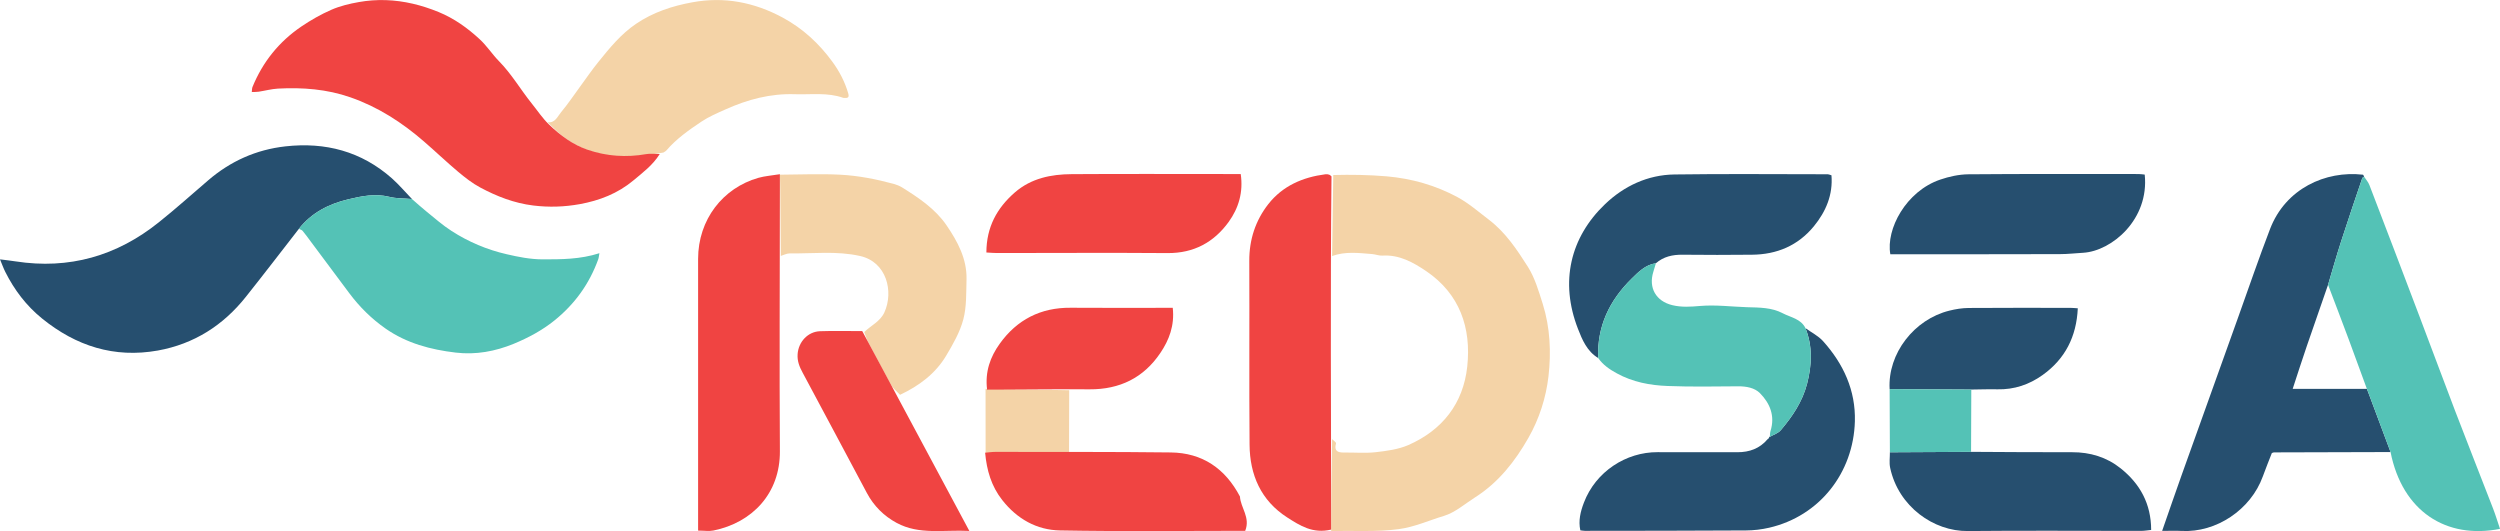
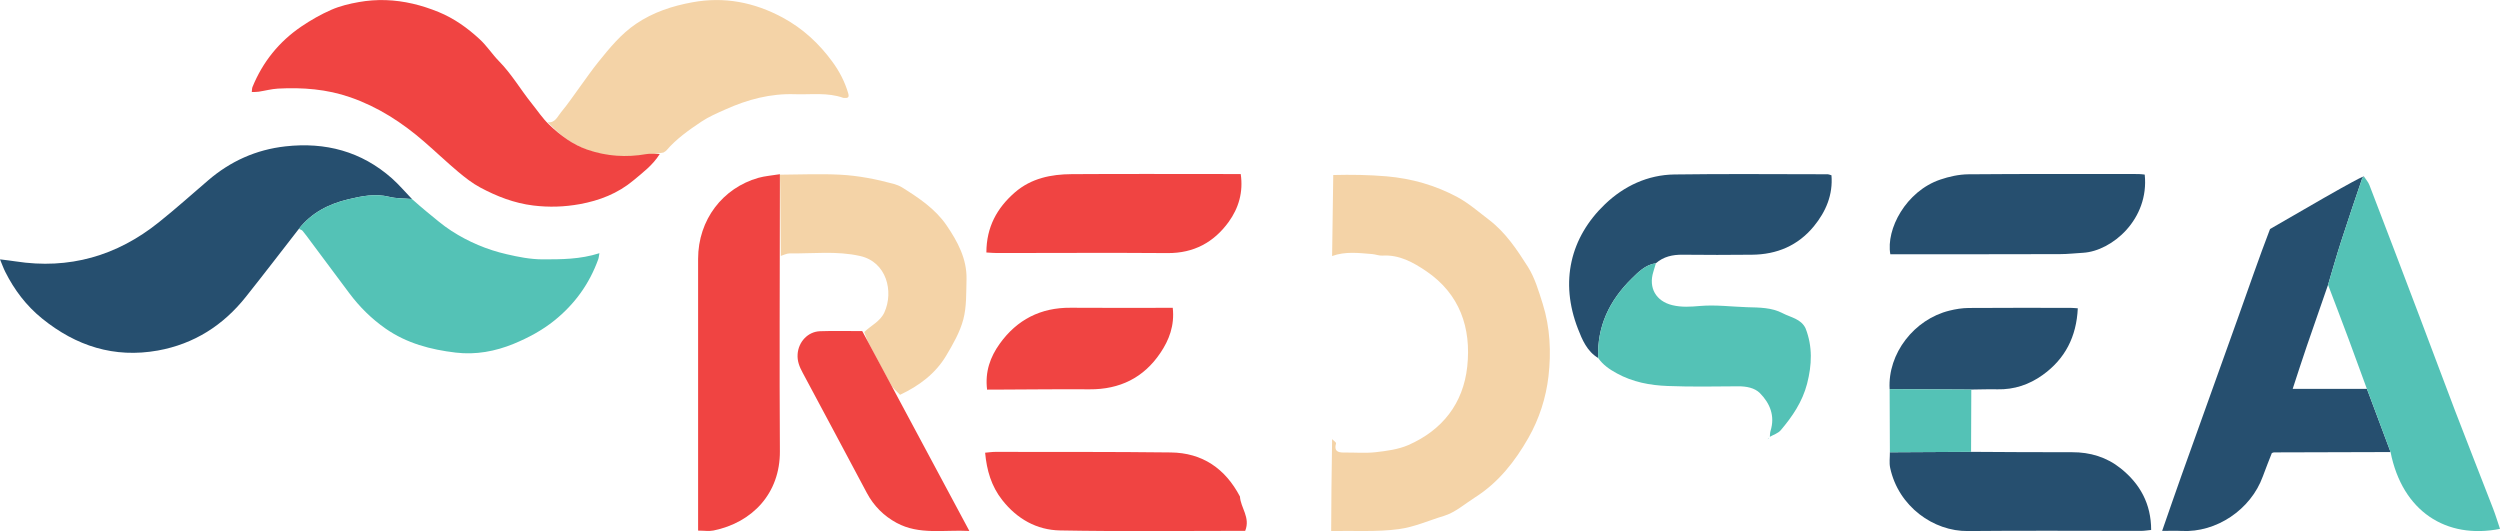
<svg xmlns="http://www.w3.org/2000/svg" width="179pt" height="38.03pt" viewBox="0 0 179 38.03" version="1.1">
  <defs>
    <clipPath id="clip1">
      <path d="M 95 12 L 111 12 L 111 38.031 L 95 38.031 Z M 95 12 " />
    </clipPath>
    <clipPath id="clip2">
      <path d="M 154 12 L 172 12 L 172 38.031 L 154 38.031 Z M 154 12 " />
    </clipPath>
    <clipPath id="clip3">
      <path d="M 49 12 L 56 12 L 56 38.031 L 49 38.031 Z M 49 12 " />
    </clipPath>
    <clipPath id="clip4">
-       <path d="M 89 12 L 96 12 L 96 38.031 L 89 38.031 Z M 89 12 " />
-     </clipPath>
+       </clipPath>
    <clipPath id="clip5">
      <path d="M 166 12 L 179 12 L 179 38.031 L 166 38.031 Z M 166 12 " />
    </clipPath>
    <clipPath id="clip6">
-       <path d="M 113 23 L 133 23 L 133 38.031 L 113 38.031 Z M 113 23 " />
-     </clipPath>
+       </clipPath>
    <clipPath id="clip7">
      <path d="M 135 32 L 155 32 L 155 38.031 L 135 38.031 Z M 135 32 " />
    </clipPath>
    <clipPath id="clip8">
      <path d="M 70 32 L 90 32 L 90 38.031 L 70 38.031 Z M 70 32 " />
    </clipPath>
    <clipPath id="clip9">
      <path d="M 57 23 L 70 23 L 70 38.031 L 57 38.031 Z M 57 23 " />
    </clipPath>
  </defs>
  <g id="surface1">
    <path style=" stroke:none;fill-rule:nonzero;fill:rgb(95.508%,82.555%,65.594%);fill-opacity:1;" d="M 47.5 10.922 C 46.449 11.109 45.398 11.242 44.324 11.188 C 42.656 11.102 41.164 10.57 39.914 9.434 C 39.672 9.211 39.445 8.98 39.207 8.754 C 39.754 8.82 39.918 8.336 40.172 8.035 C 40.668 7.441 41.102 6.793 41.559 6.168 C 41.98 5.594 42.383 5.004 42.832 4.449 C 43.645 3.441 44.461 2.434 45.551 1.699 C 46.77 0.875 48.137 0.426 49.574 0.164 C 51.863 -0.258 54.008 0.164 56.039 1.258 C 57.477 2.035 58.645 3.113 59.602 4.426 C 60.105 5.113 60.492 5.859 60.73 6.676 C 60.809 6.957 60.742 7.031 60.449 7.012 C 60.426 7.012 60.402 7.016 60.383 7.008 C 59.254 6.602 58.082 6.785 56.926 6.746 C 55.172 6.684 53.527 7.121 51.941 7.836 C 51.355 8.098 50.75 8.355 50.219 8.711 C 49.32 9.312 48.43 9.938 47.715 10.77 C 47.66 10.836 47.574 10.871 47.5 10.922 " />
    <path style=" stroke:none;fill-rule:nonzero;fill:rgb(15.097%,31.175%,43.553%);fill-opacity:1;" d="M 21.398 16.387 C 20.137 18.008 18.891 19.637 17.613 21.242 C 15.984 23.297 13.895 24.629 11.301 25.098 C 8.18 25.656 5.445 24.777 3.012 22.805 C 1.879 21.887 1.027 20.758 0.379 19.469 C 0.242 19.195 0.141 18.91 0 18.57 C 0.422 18.625 0.77 18.66 1.113 18.715 C 4.949 19.309 8.367 18.328 11.375 15.914 C 12.578 14.953 13.727 13.922 14.898 12.918 C 16.496 11.543 18.336 10.715 20.434 10.48 C 23.297 10.16 25.875 10.836 28.062 12.77 C 28.574 13.227 29.02 13.754 29.496 14.25 C 28.953 14.203 28.387 14.223 27.859 14.09 C 26.859 13.844 25.891 14.043 24.941 14.27 C 23.551 14.598 22.309 15.227 21.398 16.387 " />
    <path style=" stroke:none;fill-rule:nonzero;fill:rgb(94.037%,26.938%,25.966%);fill-opacity:1;" d="M 47.238 11.027 C 46.738 11.828 46.023 12.355 45.352 12.918 C 44.234 13.855 42.91 14.363 41.508 14.617 C 40.414 14.816 39.312 14.852 38.188 14.715 C 36.812 14.547 35.57 14.059 34.379 13.422 C 33.816 13.121 33.301 12.715 32.809 12.305 C 31.973 11.602 31.184 10.848 30.359 10.133 C 28.789 8.77 27.066 7.656 25.09 6.969 C 23.402 6.379 21.66 6.25 19.898 6.344 C 19.438 6.371 18.98 6.496 18.523 6.566 C 18.375 6.59 18.223 6.582 18.027 6.59 C 18.047 6.438 18.039 6.324 18.078 6.23 C 18.809 4.438 19.98 2.98 21.582 1.895 C 22.258 1.438 22.977 1.027 23.727 0.699 C 24.344 0.43 25.023 0.266 25.695 0.148 C 26.324 0.035 26.977 -0.012 27.617 0.008 C 28.93 0.051 30.188 0.363 31.41 0.863 C 32.52 1.32 33.469 2 34.332 2.797 C 34.852 3.27 35.238 3.883 35.734 4.387 C 36.633 5.301 37.273 6.414 38.07 7.406 C 38.484 7.918 38.852 8.484 39.328 8.934 C 40.125 9.695 41.012 10.359 42.074 10.723 C 43.445 11.191 44.84 11.285 46.266 11.035 C 46.566 10.98 46.887 11.027 47.238 11.027 " />
    <path style=" stroke:none;fill-rule:nonzero;fill:rgb(33.054%,75.803%,71.17%);fill-opacity:1;" d="M 21.398 16.387 C 22.309 15.227 23.551 14.598 24.941 14.27 C 25.891 14.043 26.859 13.844 27.859 14.09 C 28.387 14.223 28.953 14.203 29.496 14.25 C 29.836 14.543 30.164 14.848 30.516 15.129 C 31.113 15.613 31.691 16.125 32.336 16.539 C 33.547 17.32 34.867 17.879 36.281 18.203 C 37.121 18.398 37.961 18.566 38.836 18.57 C 40.188 18.57 41.535 18.574 42.918 18.129 C 42.879 18.332 42.875 18.457 42.832 18.57 C 42.199 20.316 41.164 21.762 39.707 22.938 C 38.812 23.66 37.824 24.184 36.789 24.613 C 35.461 25.16 34.059 25.418 32.629 25.246 C 30.844 25.035 29.121 24.582 27.613 23.531 C 26.605 22.828 25.746 21.977 25.012 20.996 C 24.098 19.77 23.188 18.547 22.273 17.324 C 22.074 17.059 21.883 16.785 21.668 16.531 C 21.609 16.457 21.488 16.434 21.398 16.387 " />
    <g clip-path="url(#clip1)" clip-rule="nonzero">
      <path style=" stroke:none;fill-rule:nonzero;fill:rgb(95.508%,82.555%,65.594%);fill-opacity:1;" d="M 95.461 12.531 C 96.734 12.5 98.004 12.516 99.285 12.625 C 101.098 12.785 102.781 13.27 104.352 14.113 C 105.164 14.551 105.875 15.176 106.613 15.738 C 107.797 16.641 108.613 17.871 109.391 19.094 C 109.895 19.891 110.172 20.848 110.461 21.762 C 110.992 23.453 111.07 25.223 110.871 26.949 C 110.691 28.484 110.215 29.977 109.434 31.352 C 108.465 33.051 107.285 34.551 105.613 35.613 C 104.883 36.078 104.184 36.699 103.379 36.941 C 102.316 37.258 101.305 37.727 100.172 37.883 C 98.547 38.105 96.93 37.977 95.312 38.031 C 95.316 37.008 95.32 35.988 95.332 34.965 C 95.344 33.789 95.363 32.617 95.379 31.441 C 95.477 31.543 95.68 31.676 95.66 31.746 C 95.504 32.289 95.773 32.406 96.234 32.402 C 96.984 32.391 97.742 32.461 98.484 32.379 C 99.277 32.289 100.113 32.18 100.836 31.867 C 103.273 30.797 104.77 28.891 105.055 26.246 C 105.352 23.473 104.52 21.039 102.105 19.406 C 101.184 18.785 100.184 18.223 98.98 18.301 C 98.738 18.316 98.492 18.211 98.246 18.191 C 97.285 18.113 96.32 17.988 95.379 18.332 C 95.406 16.398 95.434 14.465 95.461 12.531 " />
    </g>
    <path style=" stroke:none;fill-rule:nonzero;fill:rgb(95.508%,82.555%,65.594%);fill-opacity:1;" d="M 55.906 18.324 C 55.895 16.762 55.883 15.199 55.867 13.633 C 55.867 13.258 55.852 12.883 55.84 12.508 C 57.277 12.5 58.719 12.434 60.152 12.508 C 61.453 12.574 62.738 12.828 63.996 13.168 C 64.203 13.227 64.41 13.309 64.594 13.422 C 65.785 14.168 66.969 14.957 67.77 16.129 C 68.559 17.285 69.238 18.531 69.203 20 C 69.176 20.961 69.215 21.957 68.973 22.871 C 68.73 23.785 68.234 24.648 67.742 25.473 C 66.969 26.766 65.793 27.633 64.441 28.27 C 64.215 28.023 63.934 27.809 63.777 27.523 C 63.223 26.547 62.707 25.551 62.188 24.551 C 62.062 24.305 61.98 24.035 61.879 23.777 C 62.355 23.305 63.023 23.023 63.324 22.363 C 64 20.871 63.484 18.75 61.574 18.328 C 59.91 17.953 58.215 18.164 56.531 18.145 C 56.324 18.145 56.113 18.262 55.906 18.324 " />
-     <path style=" stroke:none;fill-rule:nonzero;fill:rgb(95.508%,82.555%,65.594%);fill-opacity:1;" d="M 70.566 27.84 C 71.785 27.859 73 27.879 74.215 27.898 C 74.996 27.91 75.777 27.926 76.555 27.941 C 76.551 29.422 76.547 30.898 76.543 32.379 C 74.895 32.391 73.242 32.395 71.594 32.41 C 71.254 32.41 70.91 32.438 70.57 32.457 C 70.57 30.918 70.57 29.379 70.566 27.84 " />
    <g clip-path="url(#clip2)" clip-rule="nonzero">
-       <path style=" stroke:none;fill-rule:nonzero;fill:rgb(15.097%,31.175%,43.553%);fill-opacity:1;" d="M 171.164 32.367 C 168.383 32.375 165.602 32.383 162.816 32.391 C 162.789 32.391 162.758 32.406 162.664 32.438 C 162.457 32.969 162.227 33.539 162.016 34.117 C 161.152 36.5 158.68 38.145 156.211 38.016 C 155.777 37.992 155.344 38.012 154.809 38.012 C 155.297 36.617 155.742 35.312 156.207 34.012 C 157.555 30.242 158.906 26.473 160.258 22.703 C 161.012 20.598 161.734 18.484 162.535 16.398 C 163.645 13.504 166.504 12.203 169.188 12.508 C 169.219 12.512 169.242 12.602 169.27 12.652 C 169.223 12.688 169.152 12.715 169.137 12.758 C 168.629 14.258 168.117 15.754 167.633 17.258 C 167.297 18.293 167 19.344 166.688 20.391 C 166.18 21.852 165.668 23.312 165.168 24.777 C 164.828 25.766 164.512 26.762 164.156 27.844 C 165.988 27.844 167.727 27.844 169.469 27.844 C 169.535 28.016 169.598 28.184 169.664 28.355 C 170.164 29.691 170.664 31.031 171.164 32.367 " />
+       <path style=" stroke:none;fill-rule:nonzero;fill:rgb(15.097%,31.175%,43.553%);fill-opacity:1;" d="M 171.164 32.367 C 168.383 32.375 165.602 32.383 162.816 32.391 C 162.789 32.391 162.758 32.406 162.664 32.438 C 162.457 32.969 162.227 33.539 162.016 34.117 C 161.152 36.5 158.68 38.145 156.211 38.016 C 155.777 37.992 155.344 38.012 154.809 38.012 C 155.297 36.617 155.742 35.312 156.207 34.012 C 157.555 30.242 158.906 26.473 160.258 22.703 C 161.012 20.598 161.734 18.484 162.535 16.398 C 169.219 12.512 169.242 12.602 169.27 12.652 C 169.223 12.688 169.152 12.715 169.137 12.758 C 168.629 14.258 168.117 15.754 167.633 17.258 C 167.297 18.293 167 19.344 166.688 20.391 C 166.18 21.852 165.668 23.312 165.168 24.777 C 164.828 25.766 164.512 26.762 164.156 27.844 C 165.988 27.844 167.727 27.844 169.469 27.844 C 169.535 28.016 169.598 28.184 169.664 28.355 C 170.164 29.691 170.664 31.031 171.164 32.367 " />
    </g>
    <g clip-path="url(#clip3)" clip-rule="nonzero">
      <path style=" stroke:none;fill-rule:nonzero;fill:rgb(94.037%,26.938%,25.966%);fill-opacity:1;" d="M 55.84 12.473 C 55.84 12.898 55.84 13.266 55.84 13.633 C 55.836 19.859 55.801 26.082 55.84 32.305 C 55.859 35.324 53.871 37.414 51.09 37.984 C 50.766 38.051 50.418 37.992 49.984 37.992 C 49.984 37.633 49.984 37.328 49.984 37.023 C 49.984 30.863 49.988 24.703 49.984 18.539 C 49.984 15.719 51.762 13.457 54.297 12.734 C 54.762 12.602 55.254 12.57 55.84 12.473 " />
    </g>
    <g clip-path="url(#clip4)" clip-rule="nonzero">
      <path style=" stroke:none;fill-rule:nonzero;fill:rgb(94.037%,26.938%,25.966%);fill-opacity:1;" d="M 95.309 37.918 C 93.996 38.234 93.066 37.625 92.168 37.051 C 90.285 35.844 89.484 34.004 89.469 31.832 C 89.434 27.449 89.469 23.066 89.449 18.684 C 89.441 17.164 89.891 15.793 90.809 14.617 C 91.836 13.309 93.273 12.688 94.902 12.477 C 94.988 12.465 95.094 12.477 95.172 12.508 C 95.254 12.543 95.32 12.617 95.336 12.633 C 95.246 21.086 95.312 29.488 95.309 37.918 " />
    </g>
    <g clip-path="url(#clip5)" clip-rule="nonzero">
      <path style=" stroke:none;fill-rule:nonzero;fill:rgb(33.054%,75.803%,71.17%);fill-opacity:1;" d="M 166.688 20.391 C 167 19.344 167.297 18.293 167.633 17.258 C 168.117 15.754 168.629 14.258 169.137 12.758 C 169.152 12.715 169.223 12.688 169.27 12.652 C 169.398 12.848 169.566 13.031 169.648 13.246 C 170.852 16.379 172.047 19.516 173.234 22.652 C 174.09 24.902 174.922 27.16 175.781 29.406 C 176.676 31.738 177.594 34.062 178.496 36.391 C 178.684 36.875 178.832 37.375 179 37.867 C 175.145 38.629 172.004 36.609 171.164 32.367 C 170.664 31.031 170.164 29.691 169.664 28.355 C 169.598 28.184 169.535 28.016 169.469 27.844 C 169.035 26.664 168.609 25.484 168.172 24.309 C 167.684 23 167.184 21.695 166.688 20.391 " />
    </g>
    <g clip-path="url(#clip6)" clip-rule="nonzero">
      <path style=" stroke:none;fill-rule:nonzero;fill:rgb(15.097%,31.175%,43.553%);fill-opacity:1;" d="M 129.273 23.496 C 129.695 23.801 130.188 24.047 130.527 24.422 C 131.992 26.051 132.871 27.953 132.809 30.172 C 132.707 33.84 130.293 36.949 126.672 37.785 C 126.129 37.91 125.562 37.977 125.008 37.98 C 121.16 38.004 117.316 38.004 113.473 38.008 C 113.383 38.008 113.289 37.988 113.152 37.973 C 113 37.281 113.164 36.629 113.406 35.992 C 114.254 33.762 116.43 32.363 118.688 32.375 C 120.594 32.387 122.504 32.375 124.41 32.379 C 125.258 32.379 125.992 32.117 126.555 31.453 C 126.609 31.43 126.648 31.383 126.672 31.324 L 126.672 31.277 L 126.719 31.277 C 126.98 31.125 127.309 31.027 127.496 30.809 C 128.336 29.824 129.051 28.766 129.387 27.477 C 129.734 26.129 129.793 24.809 129.273 23.496 " />
    </g>
    <path style=" stroke:none;fill-rule:nonzero;fill:rgb(15.097%,31.175%,43.553%);fill-opacity:1;" d="M 114.43 25.633 C 113.629 25.156 113.285 24.324 112.977 23.531 C 111.68 20.188 112.422 17.004 114.926 14.613 C 116.281 13.32 117.973 12.52 119.883 12.492 C 123.547 12.438 127.207 12.477 130.871 12.477 C 130.93 12.477 130.984 12.508 131.133 12.551 C 131.246 13.938 130.742 15.141 129.875 16.199 C 128.734 17.59 127.219 18.223 125.441 18.238 C 123.781 18.254 122.121 18.258 120.465 18.238 C 119.75 18.23 119.109 18.375 118.562 18.848 C 117.812 18.953 117.301 19.484 116.816 19.961 C 115.242 21.508 114.34 23.371 114.43 25.633 " />
    <path style=" stroke:none;fill-rule:nonzero;fill:rgb(15.097%,31.175%,43.553%);fill-opacity:1;" d="M 135.348 18.207 C 135.023 16.41 136.469 13.691 138.922 12.859 C 139.562 12.641 140.254 12.488 140.926 12.48 C 144.988 12.445 149.059 12.461 153.125 12.461 C 153.273 12.461 153.422 12.488 153.562 12.5 C 153.895 15.707 151.211 17.969 149.164 18.098 C 148.605 18.129 148.051 18.195 147.488 18.195 C 143.832 18.207 140.172 18.203 136.512 18.207 C 136.141 18.207 135.77 18.207 135.348 18.207 " />
    <path style=" stroke:none;fill-rule:nonzero;fill:rgb(33.054%,75.803%,71.17%);fill-opacity:1;" d="M 114.43 25.633 C 114.34 23.371 115.242 21.508 116.816 19.961 C 117.301 19.484 117.812 18.953 118.562 18.848 C 118.5 19.051 118.441 19.258 118.379 19.461 C 118.02 20.609 118.566 21.562 119.73 21.848 C 120.402 22.012 121.055 21.965 121.742 21.906 C 122.852 21.812 123.977 21.961 125.094 21.996 C 125.969 22.02 126.852 22.012 127.645 22.43 C 128.219 22.73 128.941 22.824 129.273 23.496 C 129.793 24.809 129.734 26.129 129.387 27.477 C 129.051 28.766 128.336 29.824 127.496 30.809 C 127.309 31.027 126.98 31.125 126.719 31.277 C 126.734 31.133 126.73 30.98 126.773 30.844 C 127.102 29.777 126.73 28.875 126.008 28.145 C 125.629 27.766 125.035 27.656 124.457 27.66 C 122.773 27.672 121.09 27.703 119.406 27.637 C 118.145 27.59 116.906 27.359 115.77 26.734 C 115.246 26.449 114.773 26.129 114.43 25.633 " />
    <g clip-path="url(#clip7)" clip-rule="nonzero">
      <path style=" stroke:none;fill-rule:nonzero;fill:rgb(15.097%,31.175%,43.553%);fill-opacity:1;" d="M 141.129 32.352 C 143.539 32.363 145.949 32.387 148.359 32.379 C 149.656 32.375 150.832 32.73 151.836 33.531 C 153.223 34.637 154.02 36.066 154.023 37.945 C 153.77 37.969 153.527 38.012 153.289 38.012 C 149.16 38.016 145.027 37.98 140.898 38.023 C 138.453 38.051 135.93 36.273 135.336 33.5 C 135.258 33.141 135.32 32.754 135.316 32.383 C 137.254 32.371 139.191 32.359 141.129 32.352 " />
    </g>
    <g clip-path="url(#clip8)" clip-rule="nonzero">
      <path style=" stroke:none;fill-rule:nonzero;fill:rgb(94.037%,26.938%,25.966%);fill-opacity:1;" d="M 89.156 38.008 C 84.715 38.008 80.309 38.062 75.902 37.98 C 74.234 37.949 72.824 37.16 71.758 35.801 C 70.98 34.809 70.652 33.688 70.535 32.414 C 70.773 32.395 71.016 32.355 71.258 32.355 C 75.445 32.363 79.633 32.344 83.82 32.395 C 86.09 32.418 87.73 33.551 88.781 35.551 C 88.824 36.355 89.543 37.047 89.156 38.008 " />
    </g>
    <path style=" stroke:none;fill-rule:nonzero;fill:rgb(94.037%,26.938%,25.966%);fill-opacity:1;" d="M 70.625 18.078 C 70.629 16.25 71.387 14.891 72.664 13.777 C 73.836 12.762 75.254 12.477 76.734 12.469 C 80.398 12.445 84.059 12.461 87.723 12.461 C 88.066 12.461 88.41 12.461 88.836 12.461 C 89.027 13.754 88.688 14.902 87.969 15.895 C 86.91 17.352 85.473 18.133 83.605 18.121 C 79.535 18.09 75.465 18.117 71.395 18.117 C 71.18 18.117 70.965 18.098 70.625 18.078 " />
    <g clip-path="url(#clip9)" clip-rule="nonzero">
      <path style=" stroke:none;fill-rule:nonzero;fill:rgb(94.037%,26.938%,25.966%);fill-opacity:1;" d="M 61.738 23.707 C 64.305 28.492 66.816 33.18 69.406 38.016 C 67.562 37.922 65.824 38.312 64.203 37.441 C 63.277 36.941 62.566 36.227 62.07 35.301 C 60.535 32.43 59.012 29.551 57.469 26.684 C 57.242 26.266 57.074 25.852 57.109 25.359 C 57.168 24.48 57.84 23.746 58.715 23.715 C 59.711 23.68 60.711 23.707 61.738 23.707 " />
    </g>
    <path style=" stroke:none;fill-rule:nonzero;fill:rgb(15.097%,31.175%,43.553%);fill-opacity:1;" d="M 135.297 27.859 C 135.152 25.316 137.051 22.863 139.578 22.242 C 140.027 22.129 140.496 22.055 140.957 22.051 C 143.391 22.031 145.824 22.043 148.258 22.043 C 148.406 22.043 148.559 22.062 148.77 22.074 C 148.676 24.113 147.859 25.703 146.246 26.855 C 145.289 27.539 144.215 27.902 143.02 27.875 C 142.395 27.859 141.77 27.887 141.145 27.891 C 139.195 27.879 137.246 27.871 135.297 27.859 " />
    <path style=" stroke:none;fill-rule:nonzero;fill:rgb(94.037%,26.938%,25.966%);fill-opacity:1;" d="M 83.969 22.039 C 84.109 23.309 83.707 24.348 83.078 25.277 C 81.879 27.055 80.168 27.887 78.02 27.875 C 75.863 27.859 73.703 27.887 71.547 27.895 C 71.273 27.898 70.996 27.898 70.676 27.898 C 70.516 26.613 70.906 25.551 71.582 24.609 C 72.816 22.887 74.516 22.016 76.66 22.035 C 79.066 22.055 81.473 22.039 83.969 22.039 " />
    <path style=" stroke:none;fill-rule:nonzero;fill:rgb(33.054%,75.803%,71.17%);fill-opacity:1;" d="M 135.297 27.859 C 137.246 27.871 139.195 27.879 141.145 27.891 C 141.141 29.379 141.137 30.863 141.129 32.352 C 139.191 32.359 137.254 32.371 135.316 32.383 C 135.309 30.875 135.301 29.367 135.297 27.859 " />
    <path style=" stroke:none;fill-rule:nonzero;fill:rgb(33.054%,75.803%,71.17%);fill-opacity:1;" d="M 126.672 31.324 C 126.648 31.383 126.609 31.43 126.555 31.453 C 126.594 31.41 126.633 31.367 126.672 31.324 " />
  </g>
</svg>